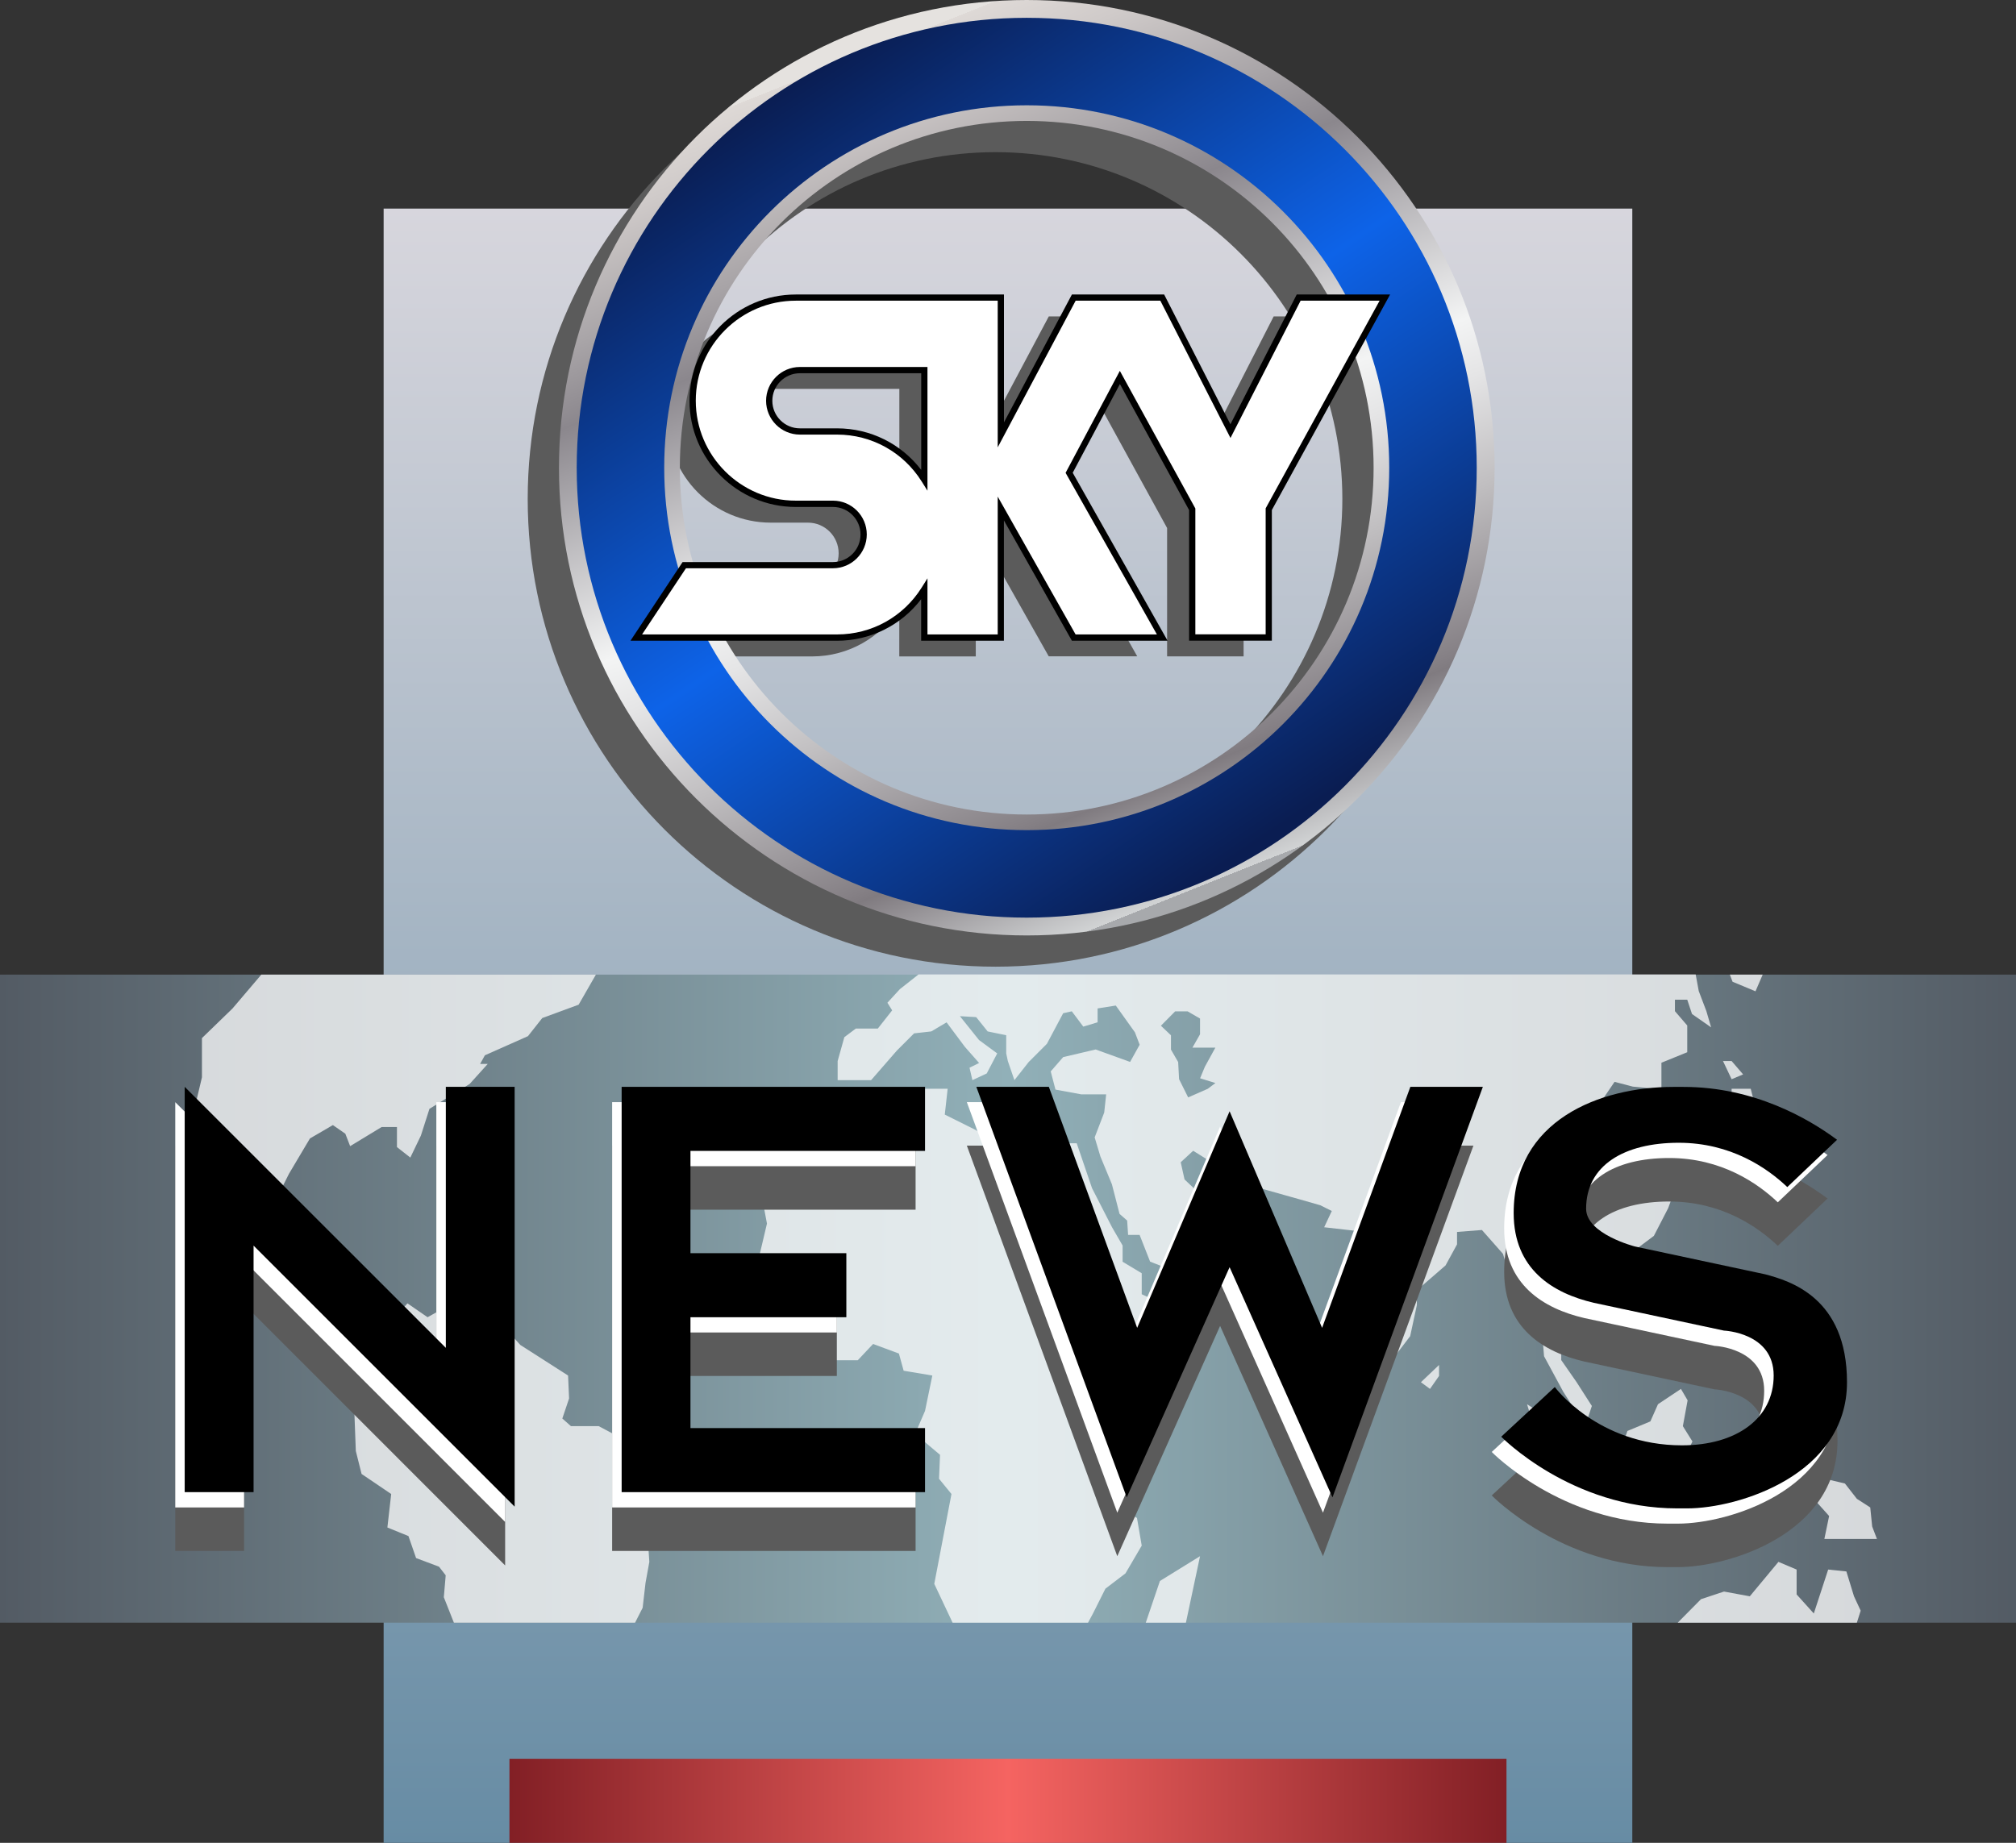
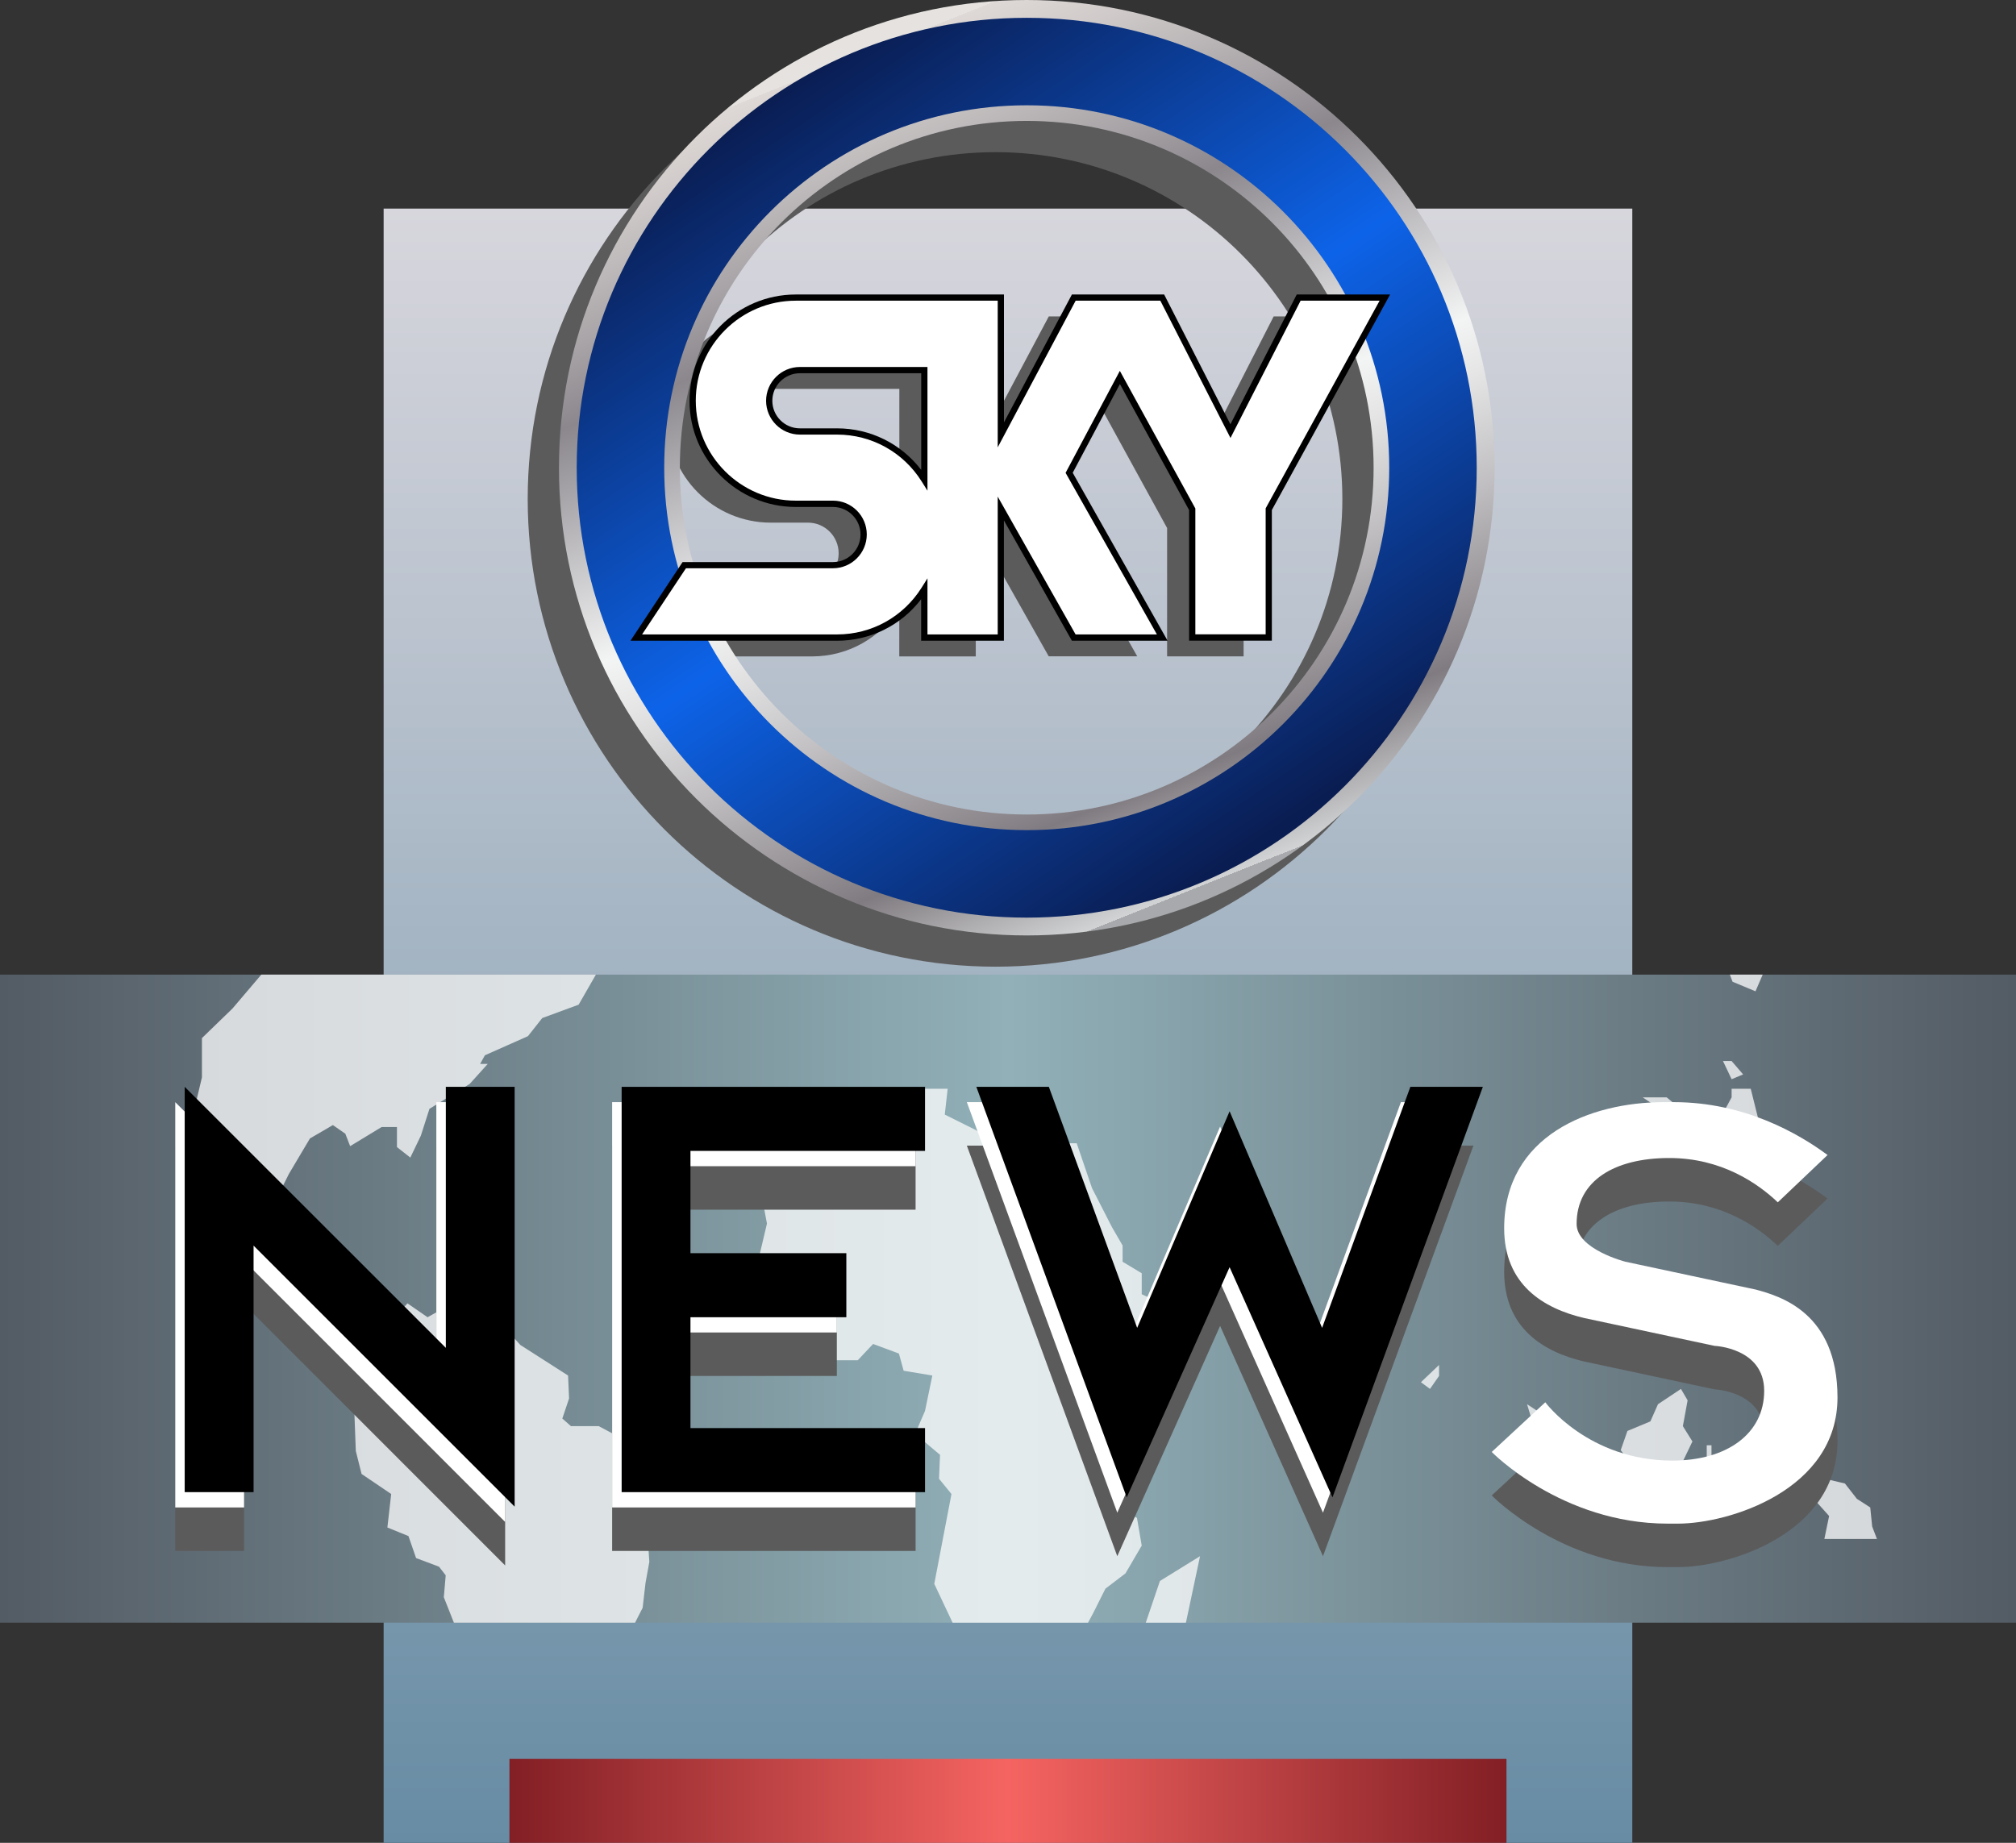
<svg xmlns="http://www.w3.org/2000/svg" version="1.1" id="Layer_1" x="0px" y="0px" viewBox="0 0 322.55 294.91" style="enable-background:new 0 0 322.55 294.91;" xml:space="preserve">
  <rect x="0" y="0" width="322.55" height="294.91" fill="#333333" stroke="none" />
  <style type="text/css">
	.st0{fill:url(#SVGID_1_);}
	.st1{fill:url(#SVGID_2_);}
	.st2{fill:#5B5B5B;}
	.st3{fill:url(#SVGID_3_);}
	.st4{fill:url(#SVGID_4_);}
	.st5{fill:#FFFFFF;}
	.st6{fill:url(#SVGID_5_);}
	.st7{opacity:0.75;}
</style>
  <g>
    <g>
      <g>
        <linearGradient id="SVGID_1_" gradientUnits="userSpaceOnUse" x1="161.274" y1="296.277" x2="161.274" y2="58.023" gradientTransform="matrix(1 0 0 1.098 0 -30.311)">
          <stop offset="0" style="stop-color:#678CA4" />
          <stop offset="1" style="stop-color:#D7D6DD" />
        </linearGradient>
        <rect x="61.38" y="33.38" class="st0" width="199.78" height="261.53" />
      </g>
      <linearGradient id="SVGID_2_" gradientUnits="userSpaceOnUse" x1="81.514" y1="288.021" x2="241.035" y2="288.021" gradientTransform="matrix(1 0 0 1 0 0.176)">
        <stop offset="0" style="stop-color:#821F25" />
        <stop offset="0.5" style="stop-color:#F56461" />
        <stop offset="1" style="stop-color:#821F25" />
      </linearGradient>
      <rect x="81.51" y="281.48" class="st1" width="159.52" height="13.43" />
    </g>
    <g>
      <path class="st2" d="M203.78,50.64l-10.91,21.37l-10.91-21.37H167.8L156.13,72.6V50.64h-32.81c-9.11,0-16.5,7.39-16.5,16.5l0,0    c0,9.11,7.39,16.5,16.5,16.5h5.95c2.71,0,4.91,2.2,4.91,4.91l0,0c0,2.71-2.2,4.91-4.91,4.91h-23.79l-7.68,11.59h32.12    c5.89,0,11.05-3.1,13.96-7.74v7.74h12.24V84.37l11.67,20.66h14.16l-14.9-26.37l8.11-15.26l11.57,21.1v20.54h12.24V84.5    l18.58-33.86H203.78z M143.89,79.79c-2.92-4.65-8.07-7.74-13.96-7.74h-5.95c-2.71,0-4.91-2.2-4.91-4.91l0,0    c0-2.71,2.2-4.91,4.91-4.91h19.91V79.79z" />
      <path class="st2" d="M159.27,5c-41.33,0-74.84,33.51-74.84,74.85s33.51,74.85,74.85,74.85s74.85-33.51,74.85-74.85    C234.12,38.51,200.61,5,159.27,5z M159.27,135.35c-30.65,0-55.5-24.85-55.5-55.5s24.85-55.5,55.5-55.5s55.5,24.85,55.5,55.5    S189.93,135.35,159.27,135.35z" />
      <g>
        <linearGradient id="SVGID_3_" gradientUnits="userSpaceOnUse" x1="137.882" y1="8.545" x2="191.157" y2="141.996" gradientTransform="matrix(1 0 0 1 0 0.176)">
          <stop offset="0" style="stop-color:#E5E2DF" />
          <stop offset="0" style="stop-color:#DED9D6" />
          <stop offset="0.063" style="stop-color:#CFCAC9" />
          <stop offset="0.183" style="stop-color:#A8A4A7" />
          <stop offset="0.264" style="stop-color:#8B878D" />
          <stop offset="0.522" style="stop-color:#F3F4F4" />
          <stop offset="0.584" style="stop-color:#E5E5E6" />
          <stop offset="0.703" style="stop-color:#C0BEC0" />
          <stop offset="0.865" style="stop-color:#858085" />
          <stop offset="0.876" style="stop-color:#807B80" />
          <stop offset="1" style="stop-color:#D1D3D4" />
          <stop offset="1" style="stop-color:#A7A9AC" />
        </linearGradient>
        <path class="st3" d="M164.27,0c-41.33,0-74.84,33.51-74.84,74.85s33.51,74.85,74.85,74.85s74.85-33.51,74.85-74.85     C239.12,33.51,205.61,0,164.27,0z M164.27,130.35c-30.65,0-55.5-24.85-55.5-55.5s24.85-55.5,55.5-55.5s55.5,24.85,55.5,55.5     S194.93,130.35,164.27,130.35z" />
        <linearGradient id="SVGID_4_" gradientUnits="userSpaceOnUse" x1="123.861" y1="14.735" x2="203.568" y2="132.945" gradientTransform="matrix(1 0 0 1 0 0.176)">
          <stop offset="0" style="stop-color:#0A1D52" />
          <stop offset="0.5" style="stop-color:#0D63E8" />
          <stop offset="1" style="stop-color:#0A1D52" />
        </linearGradient>
        <path class="st4" d="M164.27,2.85c-39.76,0-72,32.24-72,72s32.24,72,72,72s72-32.24,72-72C236.27,35.08,204.04,2.85,164.27,2.85z      M164.27,132.85c-32.03,0-58-25.97-58-58s25.97-58,58-58s58,25.97,58,58S196.31,132.85,164.27,132.85z" />
      </g>
      <g>
        <path d="M190.25,102.54V81.63l-11.07-20.17l-7.55,14.2l15.18,26.88H171.5l-10.88-19.26v19.26h-13.24v-6.65     c-3.21,4.19-8.13,6.65-13.46,6.65h-33.05l8.34-12.59h24.06c2.43,0,4.41-1.98,4.41-4.41s-1.98-4.41-4.41-4.41h-5.95     c-9.37,0-17-7.63-17-17s7.63-17,17-17h33.31v20.46l10.87-20.46h14.76l10.6,20.77l10.61-20.77h14.94l-18.92,34.49v20.91h-13.24     L190.25,102.54L190.25,102.54z M127.98,59.73c-2.43,0-4.41,1.98-4.41,4.41s1.98,4.41,4.41,4.41h5.95     c5.33,0,10.25,2.46,13.46,6.65V59.73H127.98z" />
        <path class="st5" d="M191.25,101.54V81.37l-12.08-22.02l-8.68,16.32l14.61,25.86h-13.01l-12.46-22.06v22.06h-11.24v-8.98     l-0.92,1.47c-2.95,4.7-8.02,7.51-13.54,7.51h-31.2l7.02-10.59h23.52c2.98,0,5.41-2.43,5.41-5.41s-2.43-5.41-5.41-5.41h-5.95     c-8.82,0-16-7.18-16-16s7.18-16,16-16h32.31v23.47l12.47-23.47h13.55l11.22,21.97l11.22-21.97h12.64L202.5,81.35v20.16h-11.25     V101.54z M127.98,58.73c-2.98,0-5.41,2.43-5.41,5.41c0,2.98,2.43,5.41,5.41,5.41h5.95c5.53,0,10.59,2.81,13.54,7.51l0.92,1.47     v-19.8C148.39,58.73,127.98,58.73,127.98,58.73z" />
      </g>
    </g>
    <g>
      <g>
        <linearGradient id="SVGID_5_" gradientUnits="userSpaceOnUse" x1="-4.837447e-04" y1="207.826" x2="322.549" y2="207.826">
          <stop offset="0" style="stop-color:#535B64" />
          <stop offset="0.5" style="stop-color:#91B0B8" />
          <stop offset="1" style="stop-color:#535B64" />
        </linearGradient>
        <rect x="0" y="155.97" class="st6" width="322.55" height="103.71" />
        <g class="st7">
          <polygon class="st5" points="103.28,253.32 103.89,249.95 103.59,245.37 105.73,242.77 108.02,238.33 108.02,234.2       105.12,232.36 102.98,229.61 98.39,229.61 95.79,228.23 91.35,228.23 89.97,227.01 91.05,223.8 90.89,220.13 83.24,215.23       80.49,212.17 72.38,208.58 68.41,210.8 65.19,208.58 61.98,212.17 59.84,210.34 56.17,208.58 55.71,207.83 56.17,205.9       57.24,204.52 56.02,201.92 52.42,199.63 50.51,196.42 47.6,196.42 44.24,195.19 44.24,191.83 46.23,187.85 49.59,182.19       53.26,180.05 55.25,181.43 56.02,183.42 61.06,180.36 63.51,180.36 63.51,183.57 65.65,185.25 67.34,181.73 68.71,177.45       75.14,173.47 78.04,170.26 76.82,170.26 77.58,168.88 84.47,165.82 86.76,162.92 92.58,160.78 95.34,155.97 41.81,155.97       37.2,161.39 32.31,166.13 32.31,172.4 31.08,177.6 29.71,180.2 29.71,184.03 31.08,184.79 32.15,183.57 31.54,181.89       32.92,177.76 34.45,180.05 35.21,186.78 35.06,189.84 34.3,191.98 35.98,196.42 44.7,200.7 48.98,203.91 50.36,206.97       52.96,209.72 58.46,211.1 60.91,212.94 60.91,217.83 58.62,221.81 56.63,224.26 56.93,232.21 57.85,235.88 62.59,239.09       61.98,244.45 65.35,245.82 66.57,249.34 70.24,250.72 71.31,252.1 71.01,255.61 72.62,259.68 101.61,259.68 102.82,257.3           " />
          <polygon class="st5" points="185.58,253.01 183.32,259.68 189.74,259.68 192,249.04     " />
          <polygon class="st5" points="176.86,254.24 180.07,251.79 182.67,247.35 181.91,242.92 179.46,241.54 178.24,238.02       180.53,236.65 180.99,231.75 183.28,230.68 187.34,226.86 190.17,223.34 192,218.06 194.45,213.24 192,212.17 188.64,213.09       185.12,210.95 184.2,207.83 182.67,207.12 182.67,203.76 179.61,201.92 179.61,199.32 177.93,196.42 174.72,190.15       172.27,182.96 167.07,182.96 162.17,180.2 159.57,182.96 156.06,180.81 151.16,178.37 151.62,174.24 146.57,174.24       139.08,174.85 132.96,179.29 129.75,184.49 126.38,185.71 125.77,189.84 122.1,192.59 122.71,195.81 120.11,206.82       122.86,211.41 121.94,215.84 126.69,215.84 127.45,218.9 129.59,219.51 132.04,217.68 137.24,217.68 139.69,215.08       143.82,216.61 144.58,219.36 149.17,220.13 148,225.79 146.42,229.46 150.4,232.82 150.24,236.65 152.23,239.09 149.48,253.47       152.41,259.68 174.08,259.68 174.87,258.21     " />
-           <polygon class="st5" points="296.63,255.46 295.41,251.48 292.5,251.18 290.2,258.21 287.45,255.16 287.45,251.18       284.54,249.95 279.96,255.46 275.83,254.7 272.15,255.92 268.43,259.68 297.09,259.68 297.7,257.76     " />
          <polygon class="st5" points="280.87,158.64 282.02,155.97 276.77,155.97 277.2,157.11     " />
-           <path class="st5" d="M141.98,160.47l0.76,1.22l-2.29,2.91h-3.52l-1.84,1.38l-1.07,3.82v3.06h5.35l4.13-4.74l2.75-2.75l2.75-0.31      l2.45-1.45l2.91,3.9l2.29,2.6l-1.53,0.76l0.46,1.99l2.29-1.07l1.68-3.21l-2.91-2.14l-3.06-3.82l2.6,0.15l1.84,2.29l2.97,0.61      v2.91l0.26,1.22l1.05,3.06l2.29-2.91l2.91-2.91l2.6-4.89l1.38-0.31l1.84,2.45l2.29-0.69v-2.22l2.91-0.46l3.06,4.28l0.76,1.99      l-1.53,2.75l-5.51-1.99l-5.2,1.22l-1.99,2.29l0.76,2.91l4.13,0.76h3.98l-0.31,2.91l-1.53,3.98l0.92,3.06l1.84,4.44l1.22,4.74      l1.22,1.07l0.15,2.29h1.84l1.68,4.28l3.52,1.38l-1.07,1.99l1.07,4.74l2.29-2.21l4.89-1.92l2.6-2.91l2.91-0.92l1.84-1.53      l-1.38-0.46l1.38-2.91l-1.22-3.21l-2.91-0.15l-2.6,0.92l-1.22-2.75l-1.68-0.46l-2.91-2.75l-0.61-2.75l1.99-1.84l3.67,2.29      l5.35,1.84l2.14,1.99l5.97,1.68l3.21,0.92l1.84,0.92l-1.22,2.6l5.35,0.61l3.21,0.31l-2.91,2.29l0.46,4.89l2.45,4.36v5.12      l2.75,3.06l2.45-3.21l1.07-4.97v-2.37l4.59-3.98l1.84-3.37v-1.99l3.98-0.31l3.37,3.82l2.14,7.13l2.29-1.62l1.53,3.37l0.61,7.5      l3.06,5.66l3.52,5.51l1.07-3.21l-2.45-3.82l-2.45-3.52v-4.28l1.22-1.53l1.38,1.99l2.29,2.45l1.84,0.76l2.29-3.21v-3.67      l-2.45-2.36l-2.91-4.37l2.75-3.52l4.13,1.07l4.28-3.21l2.29-4.44l0.76-2.07l2.29-1.61l-3.37-0.46l-2.14-3.37l-2.75-4.13      l-4.44-4.28l-1.22-0.92l2.29-3.37l2.91,0.76l4.59,0.46v-4.28l4.13-1.68v-4.28l-1.97-2.29v-1.84h1.97l0.76,2.29l3.06,2.14      l-0.76-2.6l-1.22-3.21l-0.49-2.66H146.96l-2.99,2.36L141.98,160.47z M188.02,161.85h1.99l1.99,1.15v2.52l-1.22,2.14H192h2.45      l-1.68,3.06l-0.76,1.84l2.45,0.76l-1.22,0.92l-3.14,1.38l-1.45-2.91l-0.15-2.75l-1.15-1.99v-2.29l-1.61-1.53L188.02,161.85z" />
          <polygon class="st5" points="249.67,228.23 244.32,224.72 245.39,228.23 248.45,232.82 252.27,236.65 254.41,236.65       251.66,231.75     " />
          <polygon class="st5" points="265.27,236.65 268.94,234.51 270.78,230.68 269.25,228.23 270.01,224.1 268.94,222.27       265.27,224.72 264.05,227.47 260.38,229 259.31,232.06 261.6,235.27     " />
          <polygon class="st5" points="266.65,175.61 262.82,175.61 264.2,176.53 266.65,177.91 266.65,180.97 268.33,182.96       270.01,178.37     " />
          <polygon class="st5" points="299.23,241.24 297.09,239.86 295.18,237.41 290.05,236.19 290.05,239.71 292.65,242.61       291.89,246.28 296.17,246.28 300.3,246.28 299.54,244.29     " />
          <polygon class="st5" points="228.79,222.27 230.24,220.2 230.24,218.44 227.34,221.2     " />
          <polygon class="st5" points="270.78,204.83 270.01,204.83 268.33,209.42 273.07,208.5     " />
          <polygon class="st5" points="277.05,182.96 273.99,184.03 273.07,186.63 277.05,185.25     " />
          <polygon class="st5" points="277.05,181.58 278.22,181.58 281.37,179.29 280.11,174.24 277.05,174.24 277.05,175.61       275.06,179.29 275.67,181.58     " />
          <polygon class="st5" points="278.89,171.94 277.05,169.8 275.67,169.8 277.05,172.71     " />
          <rect x="273.07" y="231.29" class="st5" width="0.76" height="2.14" />
          <polygon class="st5" points="278.22,237.26 282.56,237.26 282.56,236.19 277.28,236.19     " />
          <polygon class="st5" points="285.16,237.33 287.91,238.48 287.91,236.72 285.92,236.19     " />
          <polygon class="st5" points="279.92,220.36 277.28,218.44 275.67,222.27     " />
          <polygon class="st5" points="279.92,207.83 277.05,209.42 273.45,211.41 275.06,215.84 277.28,214.62 277.05,211.41       279.92,211.41     " />
          <path class="st5" d="M278.89,214.47l-5.05,2.6l-0.76,1.38c0,0,2.91-0.61,3.61-1.38c0.71-0.76,4.68-1.22,4.68-1.22L278.89,214.47      z" />
          <polygon class="st5" points="258.69,238.48 257.24,239.68 277.28,242.15 275.12,240.8     " />
        </g>
      </g>
      <g>
        <g>
          <polygon class="st2" points="69.81,183.34 69.81,225.11 28.04,183.34 28.04,248.2 39.05,248.2 39.05,208.74 80.82,250.52       80.82,183.34     " />
          <polygon class="st2" points="146.49,193.59 146.49,183.34 97.94,183.34 97.94,248.2 146.49,248.2 146.49,237.95 108.96,237.95       108.96,220.2 133.89,220.2 133.89,209.95 108.96,209.95 108.96,193.59     " />
          <polygon class="st2" points="224.14,183.34 210.01,221.91 195.21,187.25 180.42,221.91 166.29,183.34 154.69,183.34       178.76,249.04 195.21,212.19 211.67,249.04 235.74,183.34     " />
          <path class="st2" d="M293.99,230.6c0-13.54-9.13-16.21-13.09-17.27l-20.83-4.45c0,0-7.82-1.99-7.82-6.05      c0-6.95,6.11-10.55,14.82-10.55c8.34,0,14.15,4.03,17.37,7.09l7.96-7.57c-4.58-3.4-13.29-8.46-24.57-8.46c-0.57,0-1.13,0-1.63,0      c-11.78,0-25.54,5.35-25.54,20.19c0,9.01,6.28,12.83,12.82,14.36l20.83,4.45c0,0,7.95,0.31,7.95,7.19      c0,6.88-5.97,11.17-14.68,11.17c-13.46,0-20.34-9.33-20.34-9.33l-8.57,7.95c0,0,11.17,11.47,28.15,11.47c0.53,0,1.08,0,1.63,0      C276.6,250.8,293.99,245.44,293.99,230.6z" />
        </g>
        <g>
          <polygon class="st5" points="69.81,176.38 69.81,218.15 28.04,176.38 28.04,241.24 39.05,241.24 39.05,201.78 80.82,243.56       80.82,176.38     " />
          <polygon class="st5" points="146.49,186.63 146.49,176.38 97.94,176.38 97.94,241.24 146.49,241.24 146.49,230.99       108.96,230.99 108.96,213.24 133.89,213.24 133.89,202.99 108.96,202.99 108.96,186.63     " />
          <polygon class="st5" points="224.14,176.38 210.01,214.95 195.21,180.29 180.42,214.95 166.29,176.38 154.69,176.38       178.76,242.08 195.21,205.23 211.67,242.08 235.74,176.38     " />
          <path class="st5" d="M293.99,223.64c0-13.54-9.13-16.21-13.09-17.27l-20.83-4.45c0,0-7.82-1.99-7.82-6.05      c0-6.95,6.11-10.55,14.82-10.55c8.34,0,14.15,4.03,17.37,7.09l7.96-7.57c-4.58-3.4-13.29-8.46-24.57-8.46c-0.57,0-1.13,0-1.63,0      c-11.78,0-25.54,5.35-25.54,20.19c0,9.01,6.28,12.83,12.82,14.36l20.83,4.45c0,0,7.95,0.31,7.95,7.19      c0,6.88-5.97,11.17-14.68,11.17c-13.46,0-20.34-9.33-20.34-9.33l-8.57,7.95c0,0,11.17,11.47,28.15,11.47c0.53,0,1.08,0,1.63,0      C276.6,243.84,293.99,238.48,293.99,223.64z" />
        </g>
        <g>
          <polygon points="71.33,173.93 71.33,215.7 29.55,173.93 29.55,238.79 40.57,238.79 40.57,199.34 82.34,241.11 82.34,173.93           " />
          <polygon points="148,184.18 148,173.93 99.46,173.93 99.46,238.79 148,238.79 148,228.54 110.47,228.54 110.47,210.8       135.41,210.8 135.41,200.55 110.47,200.55 110.47,184.18     " />
          <polygon points="225.65,173.93 211.53,212.5 196.73,177.84 181.94,212.5 167.81,173.93 156.21,173.93 180.27,239.63       196.73,202.79 213.19,239.63 237.25,173.93     " />
-           <path d="M295.51,221.2c0-13.54-9.13-16.21-13.09-17.27l-20.83-4.45c0,0-7.82-1.99-7.82-6.05c0-6.95,6.11-10.55,14.82-10.55      c8.34,0,14.15,4.03,17.37,7.09l7.96-7.57c-4.58-3.4-13.29-8.46-24.57-8.46c-0.57,0-1.13,0-1.63,0      c-11.78,0-25.54,5.35-25.54,20.19c0,9.01,6.28,12.83,12.82,14.36l20.83,4.45c0,0,7.95,0.31,7.95,7.19s-5.97,11.17-14.68,11.17      c-13.46,0-20.34-9.33-20.34-9.33l-8.57,7.95c0,0,11.17,11.47,28.15,11.47c0.53,0,1.08,0,1.63,0      C278.12,241.39,295.51,236.03,295.51,221.2z" />
        </g>
      </g>
    </g>
  </g>
</svg>